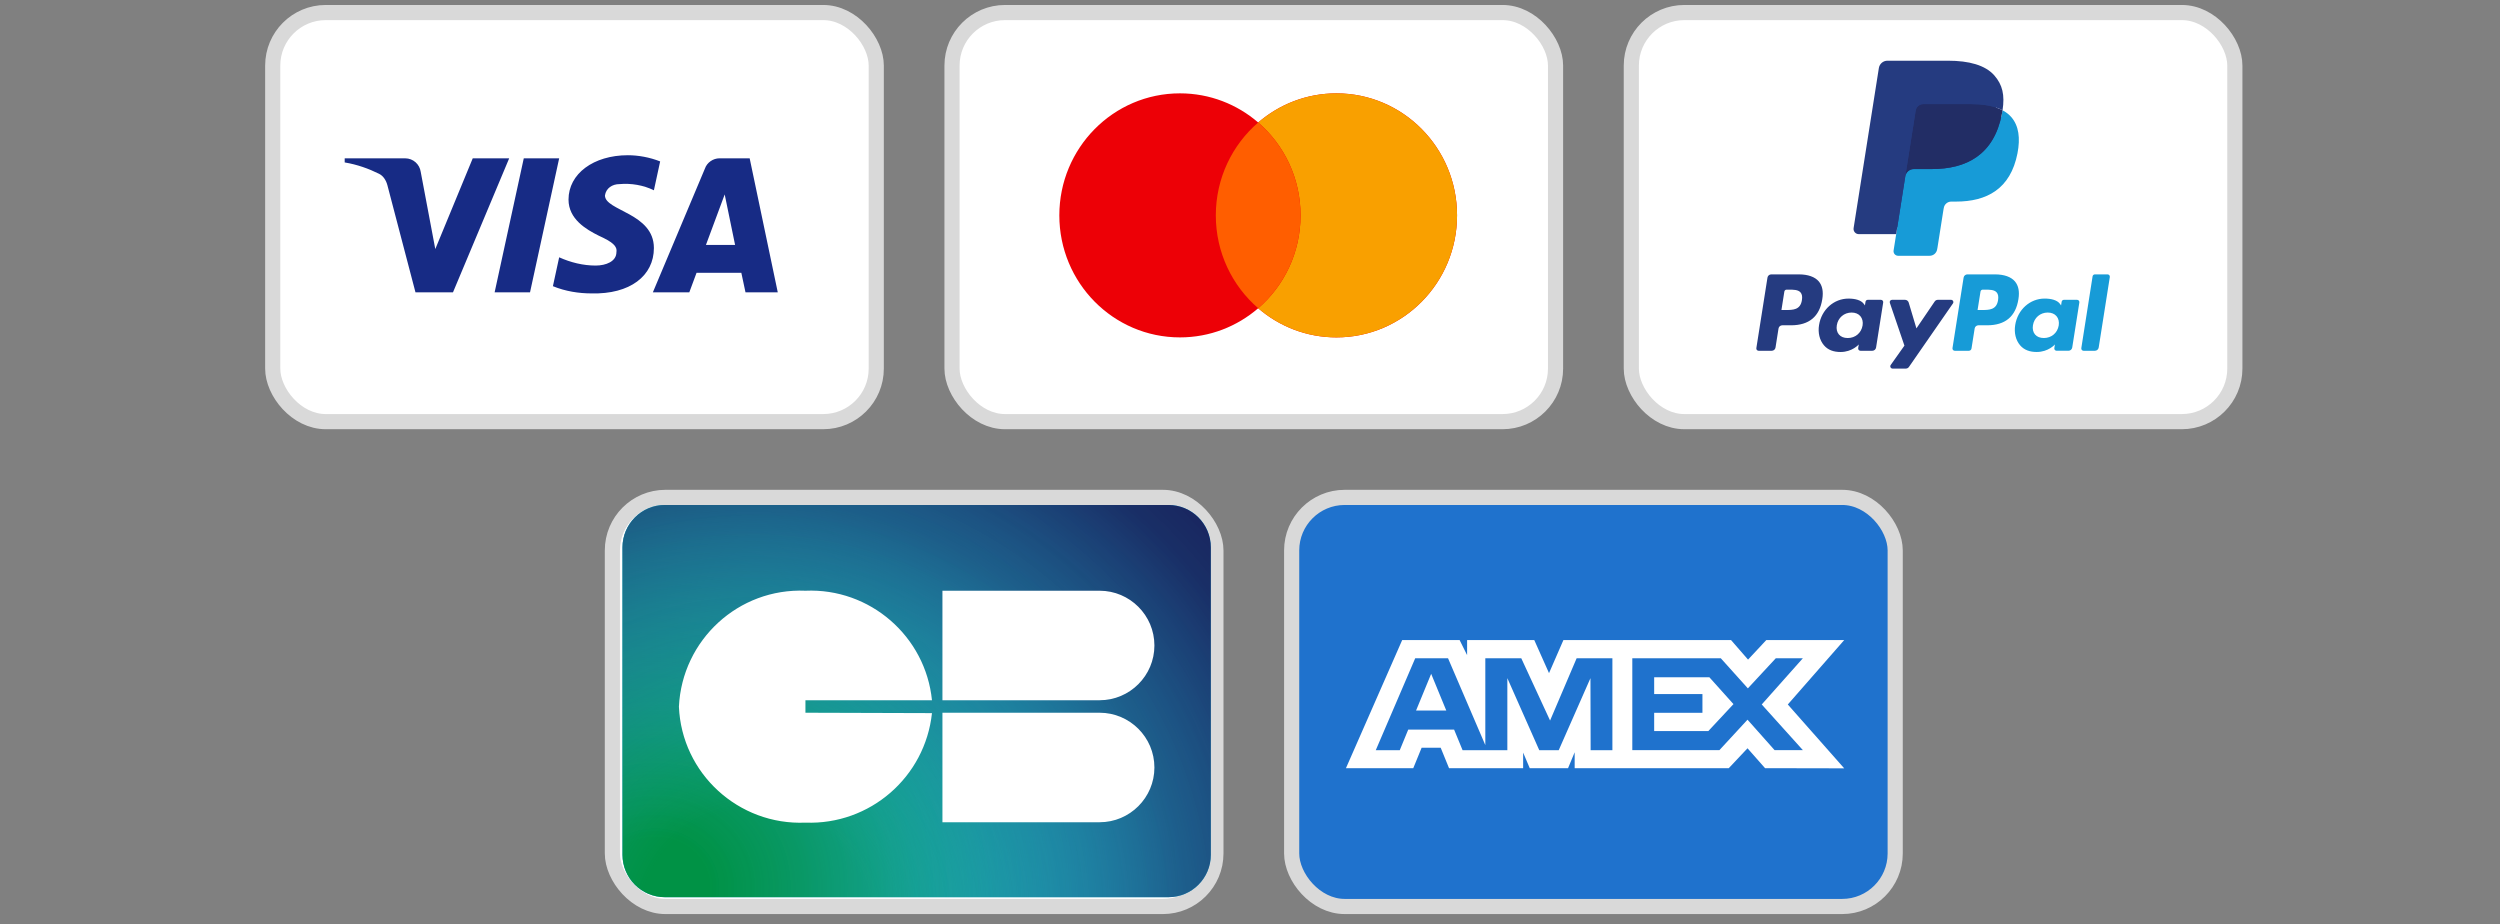
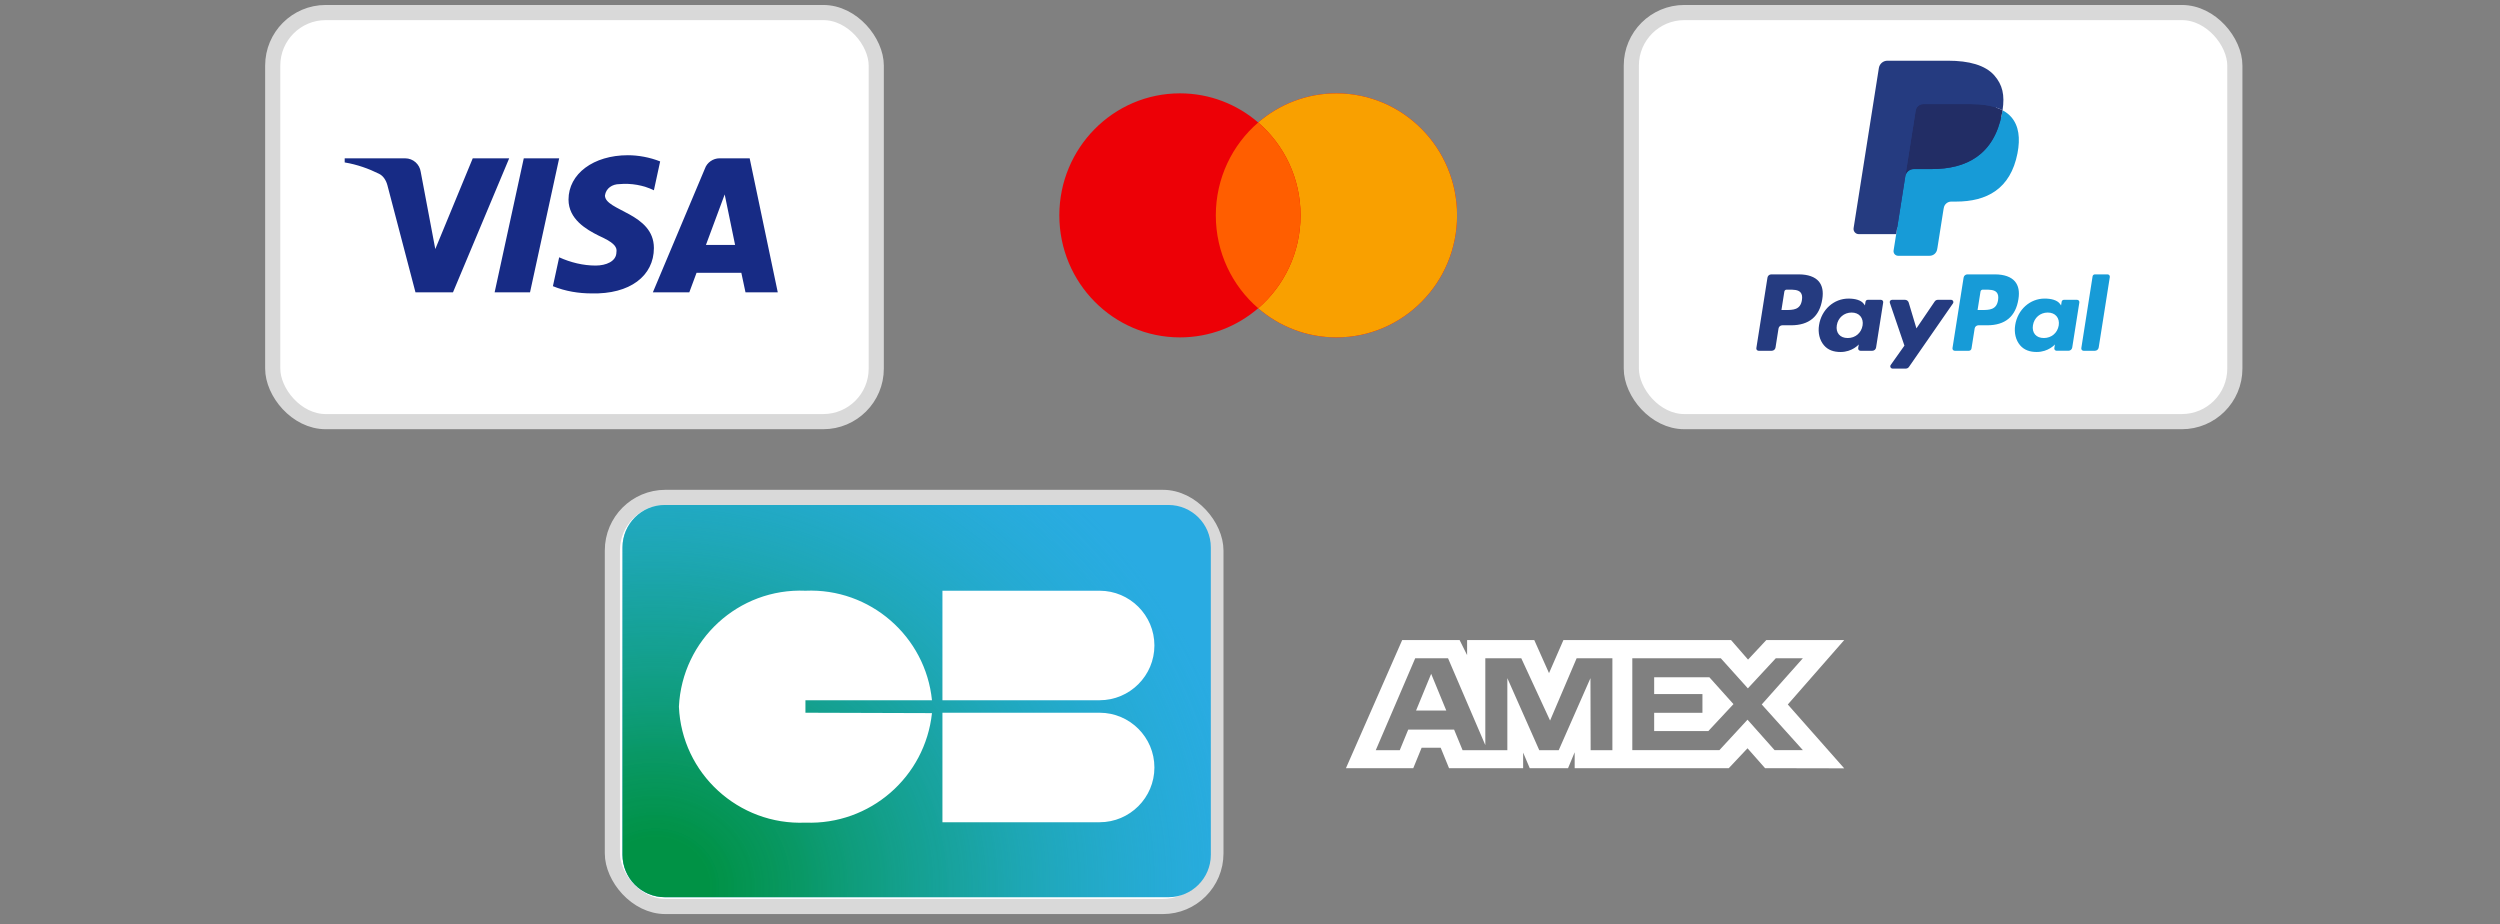
<svg xmlns="http://www.w3.org/2000/svg" fill="none" viewBox="0 0 165 61" height="61" width="165">
  <rect x="0" y="0" width="165" height="61" fill="#808080" stroke="none" />
  <rect stroke="#D9D9D9" fill="white" rx="3.5" height="27" width="39.833" y="0.828" x="18" />
  <path fill="#172B85" d="M29.896 19.296H27.422L25.567 12.219C25.479 11.894 25.293 11.606 25.017 11.47C24.331 11.13 23.575 10.858 22.75 10.721V10.449H26.735C27.285 10.449 27.697 10.858 27.766 11.334L28.729 16.438L31.201 10.449H33.606L29.896 19.296ZM34.981 19.296H32.645L34.569 10.449H36.905L34.981 19.296ZM39.927 12.9C39.996 12.423 40.408 12.151 40.89 12.151C41.646 12.082 42.47 12.219 43.157 12.559L43.57 10.654C42.882 10.382 42.126 10.245 41.44 10.245C39.172 10.245 37.522 11.47 37.522 13.171C37.522 14.465 38.691 15.144 39.516 15.554C40.408 15.962 40.752 16.234 40.684 16.642C40.684 17.255 39.996 17.527 39.31 17.527C38.485 17.527 37.66 17.323 36.905 16.982L36.492 18.888C37.317 19.228 38.21 19.365 39.035 19.365C41.577 19.432 43.157 18.207 43.157 16.37C43.157 14.056 39.927 13.92 39.927 12.9ZM51.333 19.296L49.478 10.449H47.486C47.073 10.449 46.661 10.721 46.523 11.13L43.088 19.296H45.493L45.973 18.003H48.928L49.203 19.296H51.333ZM47.83 12.832L48.516 16.166H46.592L47.83 12.832Z" clip-rule="evenodd" fill-rule="evenodd" />
-   <rect stroke="#D9D9D9" fill="white" rx="3.5" height="27" width="39.833" y="0.828" x="62.833" />
  <path fill="#ED0006" d="M83.041 20.345C81.651 21.544 79.848 22.268 77.877 22.268C73.48 22.268 69.916 18.663 69.916 14.215C69.916 9.767 73.48 6.161 77.877 6.161C79.848 6.161 81.651 6.886 83.041 8.085C84.431 6.886 86.234 6.161 88.205 6.161C92.602 6.161 96.166 9.767 96.166 14.215C96.166 18.663 92.602 22.268 88.205 22.268C86.234 22.268 84.431 21.544 83.041 20.345Z" clip-rule="evenodd" fill-rule="evenodd" />
  <path fill="#F9A000" d="M83.041 20.345C84.753 18.867 85.838 16.669 85.838 14.215C85.838 11.76 84.753 9.562 83.041 8.085C84.431 6.886 86.234 6.161 88.205 6.161C92.602 6.161 96.166 9.767 96.166 14.215C96.166 18.663 92.602 22.268 88.205 22.268C86.234 22.268 84.431 21.544 83.041 20.345Z" clip-rule="evenodd" fill-rule="evenodd" />
  <path fill="#FF5E00" d="M83.041 8.085C84.753 9.562 85.838 11.76 85.838 14.215C85.838 16.669 84.753 18.867 83.041 20.344C81.329 18.867 80.244 16.669 80.244 14.215C80.244 11.76 81.329 9.562 83.041 8.085Z" clip-rule="evenodd" fill-rule="evenodd" />
  <rect stroke="#D9D9D9" fill="white" rx="3.5" height="27" width="39.833" y="0.828" x="107.667" />
  <path fill="#253B80" d="M118.717 18.109H116.902C116.778 18.109 116.672 18.2 116.653 18.322L115.919 22.976C115.904 23.068 115.975 23.151 116.069 23.151H116.935C117.059 23.151 117.165 23.061 117.184 22.938L117.382 21.683C117.401 21.559 117.507 21.469 117.631 21.469H118.206C119.401 21.469 120.091 20.891 120.271 19.744C120.353 19.243 120.275 18.849 120.04 18.573C119.782 18.27 119.324 18.109 118.717 18.109ZM118.926 19.809C118.827 20.46 118.33 20.46 117.848 20.46H117.575L117.767 19.244C117.778 19.171 117.842 19.116 117.916 19.116H118.042C118.369 19.116 118.679 19.116 118.838 19.303C118.934 19.415 118.963 19.58 118.926 19.809ZM124.142 19.788H123.273C123.199 19.788 123.135 19.842 123.124 19.916L123.085 20.159L123.024 20.071C122.836 19.798 122.417 19.707 121.998 19.707C121.037 19.707 120.217 20.434 120.057 21.454C119.974 21.963 120.092 22.45 120.381 22.789C120.646 23.102 121.025 23.232 121.476 23.232C122.25 23.232 122.679 22.734 122.679 22.734L122.64 22.976C122.625 23.068 122.697 23.151 122.789 23.151H123.572C123.697 23.151 123.802 23.06 123.821 22.938L124.291 19.963C124.306 19.871 124.235 19.788 124.142 19.788ZM122.931 21.48C122.847 21.976 122.453 22.31 121.95 22.31C121.698 22.31 121.496 22.229 121.367 22.075C121.238 21.923 121.189 21.706 121.23 21.465C121.308 20.972 121.709 20.628 122.204 20.628C122.451 20.628 122.651 20.71 122.784 20.865C122.916 21.021 122.969 21.239 122.931 21.48ZM127.897 19.788H128.771C128.893 19.788 128.965 19.925 128.895 20.026L125.99 24.218C125.943 24.287 125.866 24.327 125.783 24.327H124.911C124.788 24.327 124.716 24.189 124.787 24.088L125.692 22.811L124.73 19.988C124.696 19.89 124.769 19.788 124.873 19.788H125.732C125.843 19.788 125.941 19.861 125.974 19.968L126.484 21.673L127.689 19.899C127.736 19.829 127.814 19.788 127.897 19.788Z" clip-rule="evenodd" fill-rule="evenodd" />
  <path fill="#179BD7" d="M137.367 22.976L138.111 18.237C138.123 18.163 138.187 18.109 138.261 18.109H139.099C139.192 18.109 139.263 18.192 139.248 18.284L138.514 22.937C138.495 23.06 138.389 23.151 138.265 23.151H137.516C137.423 23.151 137.352 23.068 137.367 22.976ZM131.662 18.109H129.847C129.723 18.109 129.618 18.199 129.598 18.322L128.864 22.976C128.85 23.068 128.921 23.151 129.013 23.151H129.945C130.031 23.151 130.105 23.087 130.119 23.001L130.327 21.682C130.346 21.559 130.452 21.469 130.576 21.469H131.15C132.346 21.469 133.036 20.891 133.216 19.744C133.298 19.243 133.22 18.849 132.985 18.573C132.727 18.27 132.27 18.109 131.662 18.109ZM131.872 19.809C131.773 20.46 131.275 20.46 130.794 20.46H130.52L130.713 19.244C130.724 19.17 130.787 19.116 130.862 19.116H130.987C131.315 19.116 131.624 19.116 131.784 19.303C131.879 19.415 131.908 19.58 131.872 19.809ZM137.087 19.788H136.219C136.144 19.788 136.08 19.842 136.069 19.916L136.031 20.159L135.97 20.071C135.782 19.798 135.362 19.706 134.944 19.706C133.983 19.706 133.163 20.434 133.003 21.454C132.921 21.963 133.038 22.45 133.327 22.789C133.592 23.101 133.971 23.231 134.422 23.231C135.195 23.231 135.625 22.734 135.625 22.734L135.586 22.975C135.571 23.068 135.642 23.15 135.736 23.15H136.518C136.642 23.15 136.748 23.06 136.767 22.937L137.237 19.963C137.251 19.871 137.18 19.788 137.087 19.788ZM135.876 21.48C135.792 21.976 135.398 22.309 134.895 22.309C134.643 22.309 134.441 22.229 134.311 22.075C134.183 21.923 134.135 21.706 134.175 21.465C134.254 20.972 134.654 20.628 135.149 20.628C135.396 20.628 135.596 20.71 135.729 20.865C135.862 21.021 135.914 21.239 135.876 21.48Z" clip-rule="evenodd" fill-rule="evenodd" />
  <path fill="#253B80" d="M125.433 16.444L125.656 15.027L125.159 15.015H122.786L124.435 4.558C124.44 4.526 124.457 4.497 124.481 4.476C124.506 4.455 124.537 4.443 124.569 4.443H128.571C129.9 4.443 130.816 4.72 131.295 5.265C131.519 5.521 131.662 5.789 131.732 6.083C131.804 6.392 131.805 6.761 131.734 7.211L131.729 7.244V7.533L131.954 7.66C132.143 7.76 132.293 7.875 132.408 8.006C132.6 8.225 132.724 8.503 132.777 8.833C132.831 9.172 132.813 9.576 132.724 10.033C132.622 10.558 132.456 11.016 132.233 11.39C132.027 11.736 131.765 12.022 131.454 12.244C131.157 12.454 130.804 12.614 130.406 12.717C130.019 12.818 129.578 12.868 129.095 12.868H128.784C128.561 12.868 128.345 12.948 128.175 13.092C128.005 13.239 127.892 13.44 127.857 13.659L127.834 13.786L127.44 16.284L127.422 16.376C127.417 16.405 127.409 16.42 127.397 16.429C127.386 16.438 127.371 16.444 127.356 16.444H125.433Z" />
  <path fill="#179BD7" d="M132.166 7.278C132.154 7.354 132.141 7.432 132.125 7.512C131.598 10.222 129.792 11.158 127.486 11.158H126.312C126.03 11.158 125.793 11.363 125.749 11.641L125.148 15.453L124.977 16.534C124.949 16.716 125.09 16.881 125.274 16.881H127.356C127.603 16.881 127.812 16.702 127.851 16.459L127.872 16.353L128.264 13.865L128.289 13.728C128.327 13.484 128.537 13.305 128.784 13.305H129.095C131.113 13.305 132.692 12.486 133.154 10.116C133.346 9.125 133.247 8.299 132.736 7.717C132.582 7.542 132.39 7.396 132.166 7.278Z" />
  <path fill="#222D65" d="M131.615 7.058C131.534 7.034 131.451 7.013 131.365 6.994C131.28 6.975 131.192 6.958 131.101 6.944C130.785 6.893 130.438 6.868 130.066 6.868H126.93C126.853 6.868 126.779 6.886 126.714 6.917C126.569 6.987 126.462 7.124 126.436 7.292L125.768 11.518L125.749 11.641C125.793 11.363 126.031 11.158 126.313 11.158H127.487C129.793 11.158 131.598 10.222 132.126 7.513C132.142 7.432 132.155 7.354 132.167 7.278C132.033 7.207 131.889 7.147 131.733 7.095C131.694 7.082 131.655 7.07 131.615 7.058Z" />
  <path fill="#253B80" d="M126.435 7.291C126.462 7.124 126.569 6.987 126.714 6.918C126.78 6.886 126.853 6.869 126.93 6.869H130.067C130.438 6.869 130.785 6.893 131.101 6.944C131.192 6.959 131.28 6.975 131.366 6.994C131.451 7.013 131.534 7.035 131.615 7.058C131.655 7.07 131.694 7.082 131.733 7.095C131.889 7.146 132.034 7.207 132.167 7.278C132.324 6.276 132.166 5.595 131.625 4.977C131.028 4.298 129.95 4.007 128.572 4.007H124.57C124.289 4.007 124.049 4.212 124.005 4.49L122.338 15.056C122.305 15.264 122.467 15.453 122.677 15.453H125.148L125.768 11.518L126.435 7.291Z" />
  <rect stroke="#D9D9D9" fill="white" rx="3.5" height="27" width="39.833" y="32.828" x="40.417" />
  <path fill="#29ABE2" d="M41.084 36.128C41.084 34.582 42.338 33.328 43.884 33.328H77.114C78.66 33.328 79.914 34.582 79.914 36.128V56.415C79.914 57.961 78.66 59.215 77.114 59.215H43.884C42.338 59.215 41.084 57.961 41.084 56.415V36.128Z" />
  <path fill="url(#paint0_radial_5027_57589)" d="M41.084 36.128C41.084 34.582 42.338 33.328 43.884 33.328H77.114C78.66 33.328 79.914 34.582 79.914 36.128V56.415C79.914 57.961 78.66 59.215 77.114 59.215H43.884C42.338 59.215 41.084 57.961 41.084 56.415V36.128Z" />
-   <path fill="url(#paint1_radial_5027_57589)" d="M41.084 36.128C41.084 34.582 42.338 33.328 43.884 33.328H77.114C78.66 33.328 79.914 34.582 79.914 36.128V56.415C79.914 57.961 78.66 59.215 77.114 59.215H43.884C42.338 59.215 41.084 57.961 41.084 56.415V36.128Z" />
  <path fill="white" d="M62.201 38.988H72.574C74.568 38.988 76.191 40.609 76.191 42.602C76.191 44.595 74.568 46.216 72.574 46.216H62.201V38.988ZM62.201 47.04H72.574C74.568 47.04 76.191 48.661 76.191 50.654C76.191 52.647 74.568 54.268 72.574 54.268H62.201V47.04ZM53.159 47.04V46.216H61.51C61.084 41.991 57.414 38.802 53.159 38.988C48.744 38.802 45.02 42.23 44.808 46.641C44.994 51.052 48.744 54.48 53.159 54.294C57.414 54.454 61.058 51.292 61.51 47.066L53.159 47.04Z" />
-   <rect stroke="#D9D9D9" fill="#1F72CD" rx="3.5" height="27" width="39.833" y="32.828" x="85.25" />
  <path fill="white" d="M92.544 42.245L88.833 50.699H93.276L93.827 49.351H95.086L95.636 50.699H100.527V49.671L100.963 50.699H103.492L103.928 49.649V50.699H114.099L115.336 49.386L116.494 50.699L121.718 50.71L117.995 46.496L121.718 42.245H116.575L115.371 43.534L114.249 42.245H103.185L102.235 44.427L101.262 42.245H96.829V43.239L96.335 42.245H92.544ZM107.732 43.445H113.573L115.359 45.432L117.203 43.445H118.989L116.275 46.495L118.989 49.508H117.122L115.336 47.499L113.482 49.508H107.732V43.445ZM109.175 45.809V44.702V44.7H112.819L114.409 46.472L112.748 48.252H109.175V47.043H112.361V45.809H109.175ZM93.404 43.445H95.57L98.031 49.178V43.445H100.404L102.305 47.556L104.058 43.445H106.418V49.512H104.982L104.97 44.758L102.876 49.512H101.591L99.485 44.758V49.512H96.53L95.97 48.152H92.944L92.385 49.511H90.801L93.404 43.445ZM93.46 46.895L94.457 44.472L95.454 46.895H93.46Z" clip-rule="evenodd" fill-rule="evenodd" />
  <defs>
    <radialGradient gradientTransform="translate(43.236 58.508) scale(39.355 35.936)" gradientUnits="userSpaceOnUse" r="1" cy="0" cx="0" id="paint0_radial_5027_57589">
      <stop stop-color="#009245" offset="0.09" />
      <stop stop-opacity="0.89" stop-color="#049552" offset="0.23" />
      <stop stop-opacity="0.59" stop-color="#0D9E74" offset="0.52" />
      <stop stop-opacity="0.12" stop-color="#1BACAB" offset="0.91" />
      <stop stop-opacity="0" stop-color="#1FB0B8" offset="1" />
    </radialGradient>
    <radialGradient gradientTransform="translate(49.716 60.725) scale(50.49 49.045)" gradientUnits="userSpaceOnUse" r="1" cy="0" cx="0" id="paint1_radial_5027_57589">
      <stop stop-opacity="0" stop-color="#1FB0B8" offset="0.15" />
      <stop stop-opacity="0.4" stop-color="#1C7491" offset="0.35" />
      <stop stop-opacity="0.73" stop-color="#1A4471" offset="0.56" />
      <stop stop-opacity="0.93" stop-color="#18265E" offset="0.74" />
      <stop stop-color="#181B57" offset="0.87" />
    </radialGradient>
  </defs>
</svg>